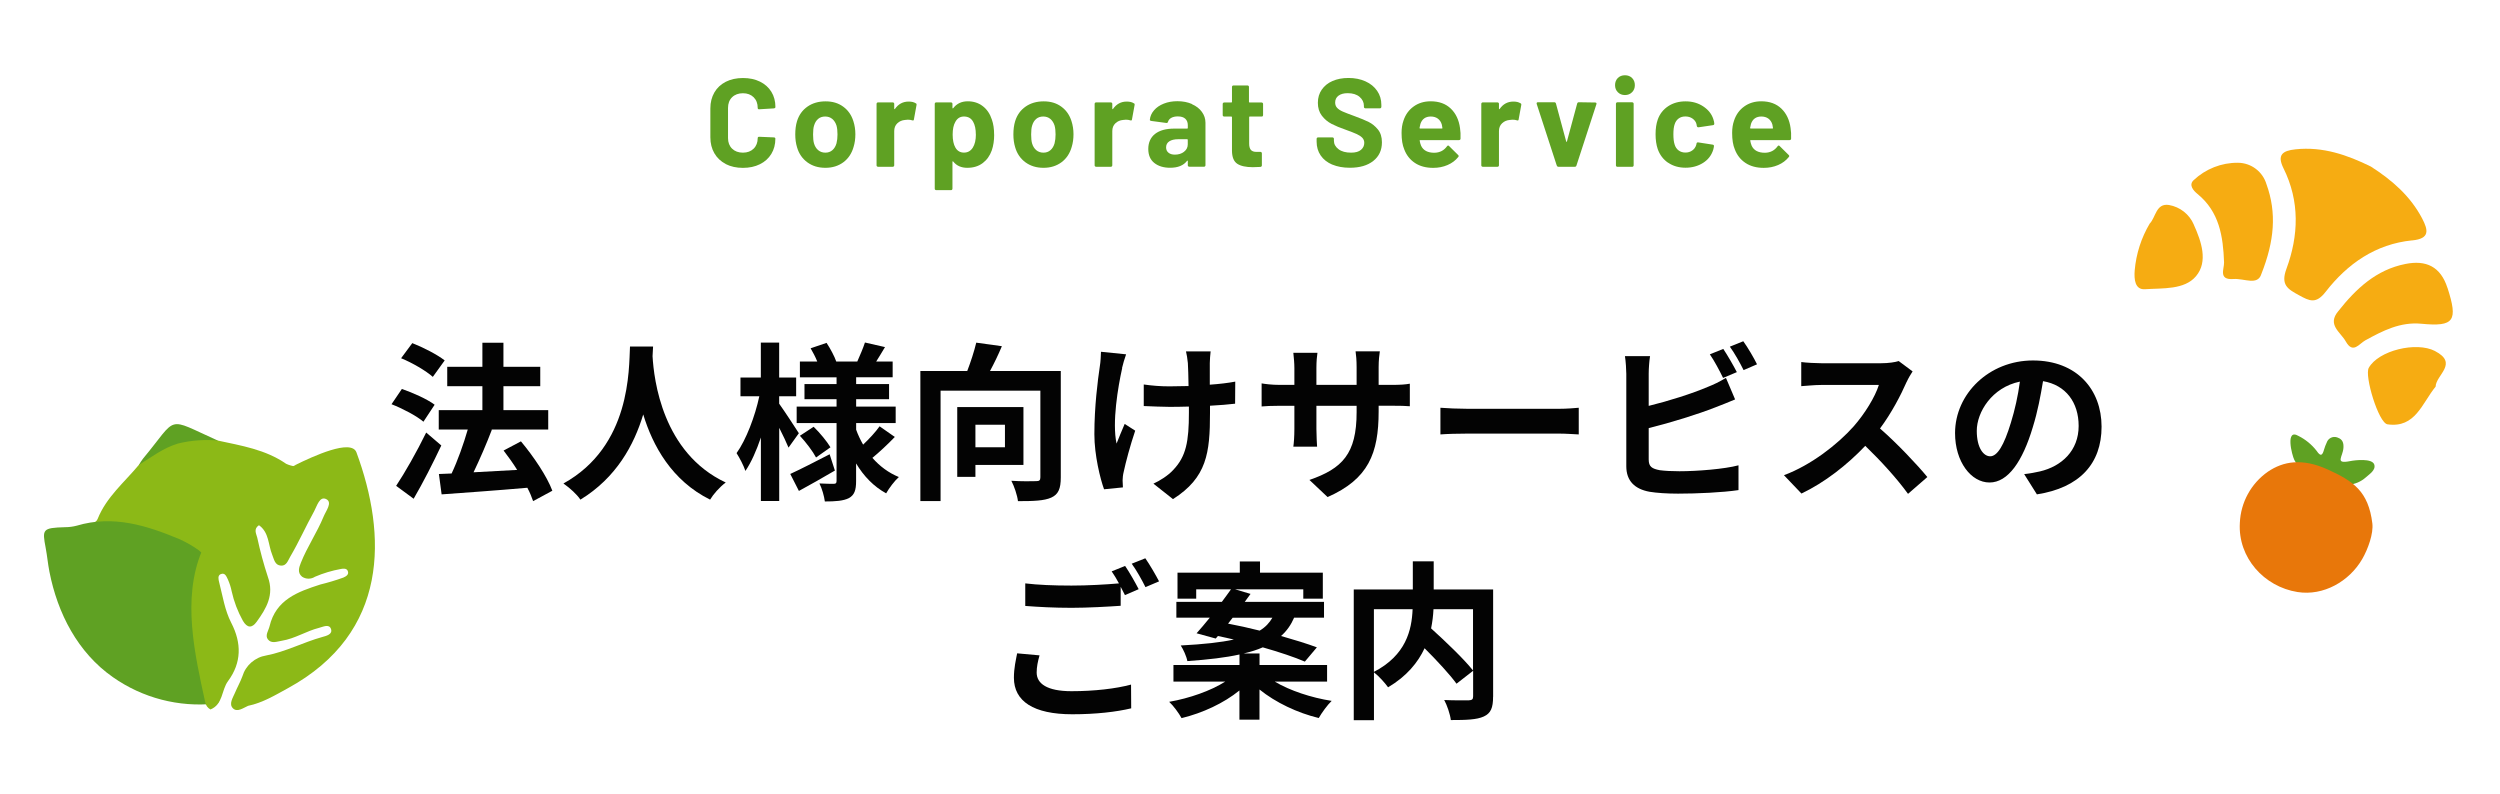
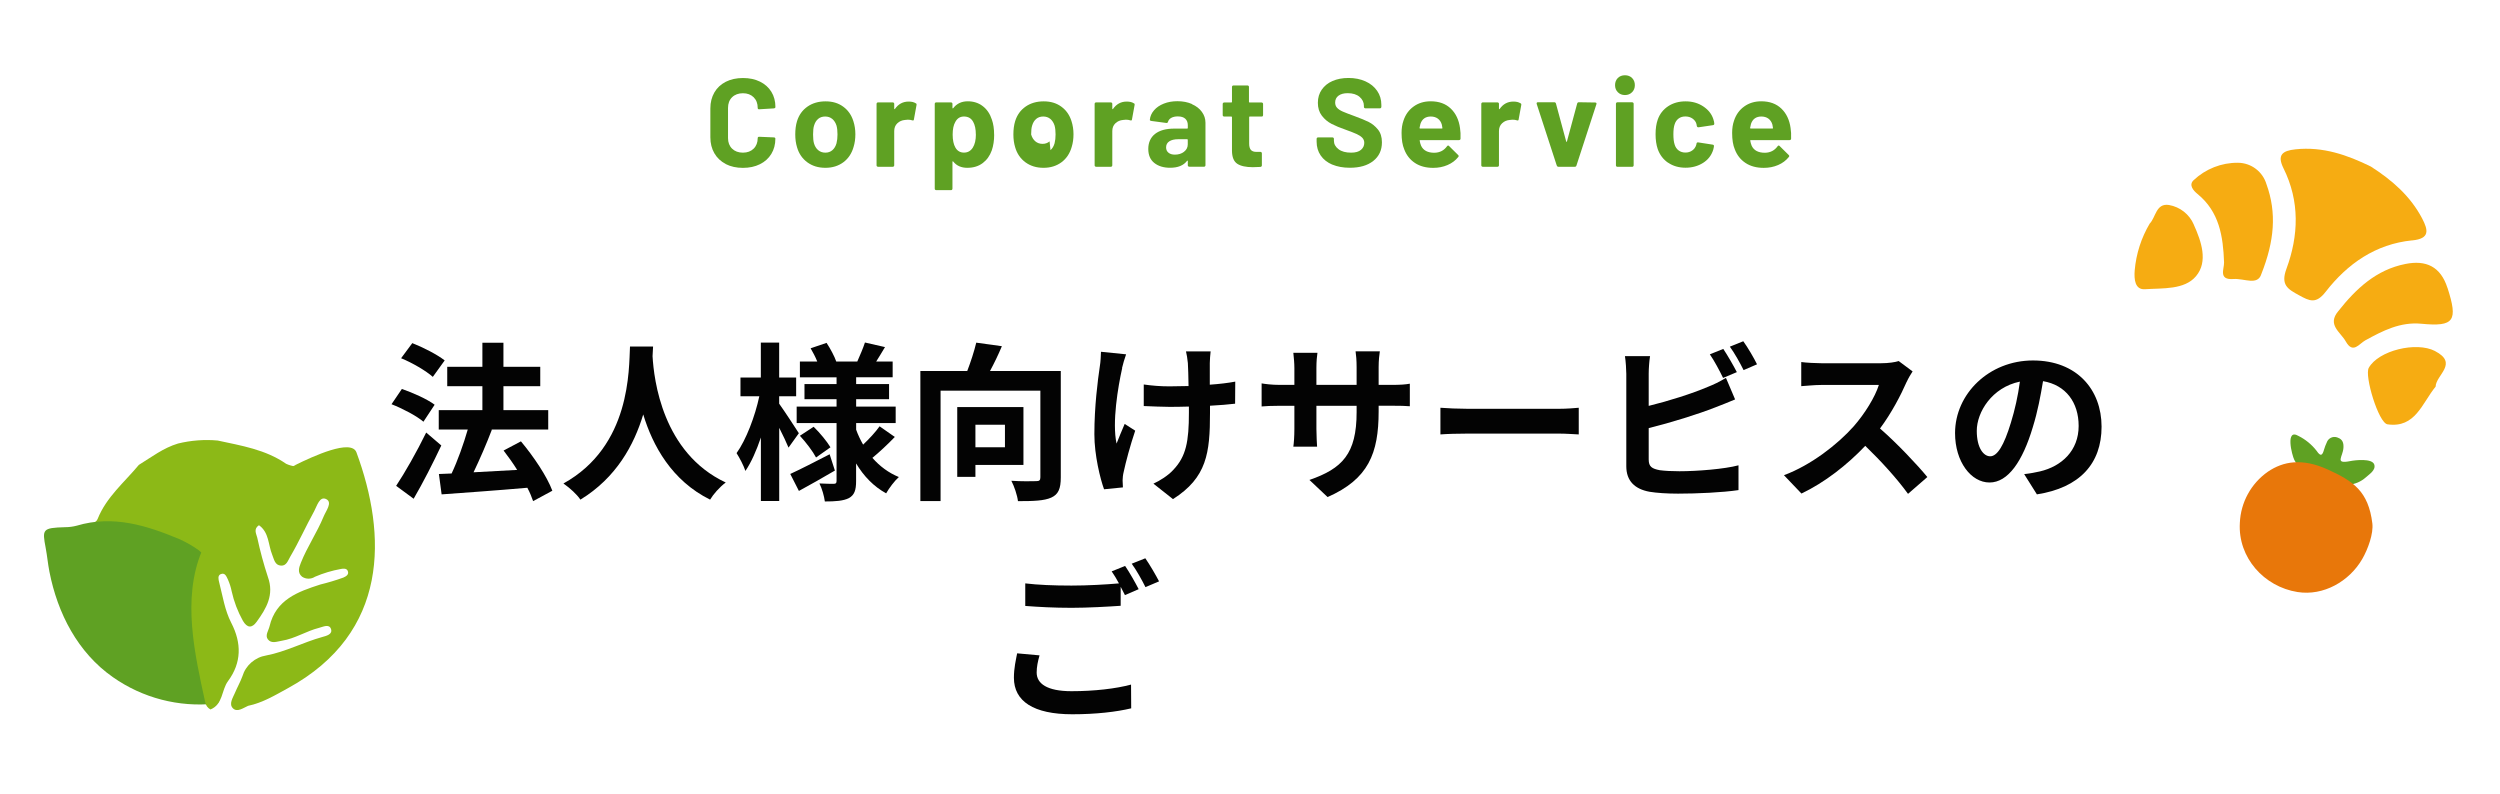
<svg xmlns="http://www.w3.org/2000/svg" id="b" viewBox="0 0 480 152.5">
  <defs>
    <style>.j{fill:none;}.k{fill:#030303;}.l{fill:#f6ac12;}.m{fill:#e8770a;}.n{fill:#5fa123;}.o{fill:#8cb917;}</style>
  </defs>
  <g id="c">
    <rect class="j" width="480" height="152.5" />
    <path class="l" d="M463.14,46.16h0c3.44-.34,3.08-1.97,1.91-4.22-2.26-4.3-5.77-7.35-9.84-9.96-4.53-2.23-9.22-3.87-14.48-3.31-2.53.27-3.57,1.09-2.29,3.66,3.14,6.33,2.91,12.91.55,19.3-1.14,3.1.27,3.88,2.43,5.06,2.02,1.11,3.25,1.73,5.11-.67,4.17-5.37,9.59-9.17,16.61-9.87Z" />
    <path class="l" d="M435.17,35.4c-.71-2.44-2.94-4.13-5.48-4.15-3.17-.03-6.22,1.18-8.52,3.35-.98.92-.05,1.99.75,2.64,4.2,3.43,4.92,8.15,5.1,13.14.04,1.26-1.16,3.41,1.81,3.19,2.08-.15,4.65,1.35,5.36-.99,2.48-6.27,2.97-11.68.98-17.19h0Z" />
    <path class="l" d="M469.91,55.27c-1.32-4.1-4.11-5.38-8.06-4.59-5.62,1.11-9.5,4.76-12.88,9.04-2.24,2.64.41,4.03,1.42,5.84,1.38,2.47,2.57.43,3.73-.2,3.37-1.85,6.71-3.59,10.79-3.2h0c6.32.61,7.05-.55,5.01-6.89Z" />
    <path class="l" d="M421.21,43.12c-.85-1.98-2.64-3.39-4.76-3.76-2.52-.4-2.54,2.41-3.7,3.56-1.63,2.75-2.62,5.83-2.89,9.02-.13,1.68.04,3.72,1.98,3.59,3.39-.23,7.57.15,9.8-2.51,2.35-2.8,1.03-6.66-.44-9.9h0Z" />
    <path class="l" d="M467.53,67.4c-3.61-1.88-10.89-.09-12.73,3.23-.85,1.53,1.88,10.59,3.6,10.84,5.35.77,6.62-4.04,9.24-7.24.05-2.24,4.46-4.44-.12-6.83Z" />
    <path class="k" d="M81.3,80.97c-1.3-1.11-4.01-2.54-6.13-3.36l1.99-2.93c2.09.72,4.89,1.96,6.29,3.03l-2.15,3.26ZM84.73,85.53c-1.6,3.39-3.49,7.11-5.31,10.23l-3.36-2.48c1.63-2.44,3.94-6.49,5.77-10.23l2.9,2.48ZM83.1,72.36c-1.27-1.14-3.94-2.71-6.09-3.58l2.15-2.9c2.09.81,4.82,2.22,6.22,3.32l-2.28,3.16ZM102.36,96.22c-.26-.75-.62-1.66-1.11-2.57-5.9.52-12.06.95-16.46,1.27l-.52-3.91,2.44-.1c1.17-2.48,2.31-5.7,3.1-8.44h-5.57v-3.72h8.38v-4.6h-6.75v-3.72h6.75v-4.63h4.04v4.63h7.07v3.72h-7.07v4.6h8.6v3.72h-10.95l.13.03c-1.04,2.74-2.35,5.74-3.52,8.18,2.61-.13,5.51-.29,8.38-.46-.81-1.3-1.73-2.57-2.61-3.72l3.33-1.76c2.41,2.87,5.02,6.75,6.03,9.48l-3.68,1.99Z" />
    <path class="k" d="M125.39,66.53c-.03.52-.06,1.17-.1,1.86.26,4.5,1.89,18.55,14.05,24.25-1.21.91-2.38,2.25-3,3.29-7.37-3.65-11.02-10.36-12.84-16.36-1.76,5.87-5.18,12.16-12.06,16.36-.68-1.01-1.96-2.18-3.26-3.1,13-7.2,12.55-22,12.78-26.3h4.43Z" />
    <path class="k" d="M151.4,85.95c-.39-.95-1.08-2.41-1.79-3.81v14.05h-3.52v-12.19c-.85,2.51-1.86,4.79-2.97,6.42-.36-1.08-1.14-2.54-1.7-3.42,1.83-2.54,3.55-7.07,4.37-10.92h-3.62v-3.59h3.91v-6.71h3.52v6.71h3.26v3.59h-3.26v1.43c.88,1.21,3.23,4.79,3.78,5.67l-1.99,2.77ZM160.3,90.35c-2.28,1.34-4.82,2.77-6.91,3.91l-1.66-3.26c1.92-.88,4.79-2.35,7.56-3.78l1.01,3.13ZM171.8,83.9c-1.37,1.43-3.03,2.97-4.3,4.01,1.4,1.6,3.1,2.87,5.08,3.68-.82.72-1.89,2.15-2.44,3.13-2.38-1.3-4.3-3.29-5.77-5.74v3.39c0,1.76-.33,2.67-1.37,3.26-1.08.55-2.61.65-4.63.65-.13-1.01-.55-2.51-1.04-3.46,1.11.07,2.38.07,2.77.07s.52-.16.52-.55v-11.11h-7.66v-3.16h7.66v-1.43h-6.16v-2.9h6.16v-1.3h-7.04v-3.03h3.33c-.33-.85-.82-1.76-1.27-2.54l3.06-1.04c.75,1.14,1.53,2.61,1.86,3.58h4.04c.49-1.11,1.14-2.61,1.47-3.65l3.85.88c-.59.98-1.17,1.96-1.69,2.77h3.16v3.03h-7.01v1.3h6.32v2.9h-6.32v1.43h7.59v3.16h-7.59v1.27c.36,1.01.82,1.96,1.34,2.87,1.14-1.08,2.41-2.44,3.16-3.52l2.93,2.05ZM156.22,81.94c1.21,1.17,2.57,2.84,3.23,3.94l-2.77,1.96c-.59-1.14-1.92-2.9-3.1-4.17l2.64-1.73Z" />
    <path class="k" d="M203.67,91.69c0,2.12-.46,3.23-1.83,3.85-1.37.62-3.46.68-6.39.68-.13-1.11-.72-2.87-1.27-3.91,1.92.13,4.11.1,4.76.07.62,0,.81-.16.81-.75v-16.62h-19.16v21.19h-3.88v-24.97h9c.68-1.76,1.34-3.81,1.73-5.44l4.92.68c-.68,1.63-1.5,3.32-2.28,4.76h13.59v20.47ZM187.28,89.28v2.28h-3.49v-13.4h12.71v11.11h-9.22ZM187.28,81.55v4.33h5.67v-4.33h-5.67Z" />
    <path class="k" d="M215.46,70.67c-.81,3.62-1.96,10.46-1.08,14.5.42-1.01,1.01-2.57,1.56-3.78l2.02,1.3c-.95,2.8-1.83,6.09-2.22,7.95-.13.49-.2,1.21-.2,1.6,0,.33.03.88.06,1.34l-3.62.36c-.72-1.96-1.86-6.52-1.86-10.56,0-5.35.65-10.36,1.04-13,.16-.91.2-2.02.23-2.84l4.82.49c-.29.78-.62,1.96-.78,2.64ZM232.28,69.69v4.17c1.83-.13,3.55-.33,4.89-.59l-.03,4.24c-1.3.16-3,.29-4.82.39v1.37c0,7.69-.59,12.42-7.11,16.56l-3.75-2.97c1.24-.55,2.87-1.6,3.78-2.61,2.51-2.61,3.03-5.51,3.03-11.02v-1.17c-1.24.03-2.44.06-3.65.06-1.4,0-3.42-.1-5.02-.16v-4.14c1.6.23,3.19.36,4.92.36,1.17,0,2.44-.03,3.68-.06-.03-1.83-.07-3.52-.13-4.4-.07-.81-.23-1.73-.36-2.25h4.73c-.1.72-.13,1.5-.16,2.22Z" />
    <path class="k" d="M254.9,95.44l-3.49-3.29c6.29-2.18,9.06-4.99,9.06-13v-1.24h-7.72v4.43c0,1.43.1,2.77.13,3.42h-4.56c.1-.65.2-1.96.2-3.42v-4.43h-2.77c-1.63,0-2.8.06-3.52.13v-4.43c.55.1,1.89.29,3.52.29h2.77v-3.23c0-.94-.1-1.96-.2-2.93h4.63c-.1.62-.2,1.66-.2,2.93v3.23h7.72v-3.42c0-1.3-.1-2.38-.2-3.03h4.66c-.1.65-.23,1.73-.23,3.03v3.42h2.41c1.73,0,2.71-.07,3.58-.23v4.33c-.72-.07-1.86-.1-3.58-.1h-2.41v1.08c0,8.08-1.96,13-9.81,16.46Z" />
    <path class="k" d="M281.81,78.49h17.5c1.53,0,2.97-.13,3.81-.2v5.12c-.78-.03-2.44-.16-3.81-.16h-17.5c-1.86,0-4.04.06-5.25.16v-5.12c1.17.1,3.55.2,5.25.2Z" />
    <path class="k" d="M316.55,71.77v6.16c3.85-.94,8.38-2.38,11.28-3.62,1.17-.46,2.28-.98,3.55-1.76l1.76,4.14c-1.27.52-2.74,1.14-3.81,1.53-3.29,1.3-8.54,2.93-12.78,3.98v6.03c0,1.4.65,1.76,2.12,2.05.98.13,2.31.2,3.78.2,3.39,0,8.67-.42,11.34-1.14v4.76c-3.06.46-8.02.68-11.6.68-2.12,0-4.07-.13-5.48-.36-2.84-.52-4.46-2.09-4.46-4.89v-17.76c0-.72-.1-2.41-.26-3.39h4.82c-.16.98-.26,2.48-.26,3.39ZM333.47,71.45l-2.64,1.11c-.65-1.34-1.66-3.26-2.54-4.53l2.58-1.04c.81,1.21,1.99,3.26,2.61,4.47ZM337.34,69.95l-2.57,1.11c-.68-1.37-1.73-3.26-2.64-4.5l2.58-1.04c.88,1.21,2.09,3.29,2.64,4.43Z" />
    <path class="k" d="M366.08,73.31c-1.11,2.54-2.93,6.03-5.12,8.96,3.23,2.8,7.17,6.98,9.09,9.32l-3.71,3.23c-2.12-2.93-5.15-6.26-8.21-9.22-3.46,3.65-7.79,7.04-12.25,9.16l-3.36-3.52c5.25-1.96,10.3-5.93,13.36-9.35,2.15-2.44,4.14-5.67,4.86-7.98h-11.05c-1.37,0-3.16.2-3.85.23v-4.63c.88.13,2.87.23,3.85.23h11.5c1.4,0,2.71-.2,3.36-.42l2.67,1.99c-.26.36-.85,1.37-1.14,2.02Z" />
    <path class="k" d="M391.08,94.91l-2.44-3.88c1.24-.13,2.15-.33,3.03-.52,4.17-.98,7.43-3.98,7.43-8.73,0-4.5-2.44-7.85-6.84-8.6-.46,2.77-1.01,5.77-1.96,8.83-1.96,6.58-4.76,10.63-8.31,10.63s-6.62-3.98-6.62-9.48c0-7.53,6.52-13.95,14.96-13.95s13.17,5.61,13.17,12.71-4.21,11.73-12.42,13ZM382.11,87.61c1.37,0,2.64-2.05,3.98-6.45.75-2.41,1.37-5.18,1.73-7.89-5.38,1.11-8.28,5.87-8.28,9.45,0,3.29,1.3,4.89,2.58,4.89Z" />
    <path class="k" d="M199.04,129.13c0,2.12,1.99,3.58,6.68,3.58,4.4,0,8.57-.49,11.44-1.27l.03,4.56c-2.84.68-6.75,1.14-11.31,1.14-7.46,0-11.21-2.51-11.21-7.01,0-1.89.39-3.45.62-4.69l4.3.39c-.33,1.17-.55,2.22-.55,3.29ZM218.63,113.12l-2.64,1.14c-.23-.49-.52-1.04-.82-1.6v3.65c-2.28.16-6.32.39-9.42.39-3.42,0-6.26-.16-8.9-.36v-4.33c2.41.29,5.44.42,8.87.42,3.1,0,6.62-.2,9.12-.42-.46-.85-.94-1.66-1.4-2.31l2.58-1.04c.81,1.17,1.99,3.26,2.61,4.47ZM222.54,111.62l-2.61,1.11c-.68-1.37-1.73-3.26-2.64-4.5l2.61-1.04c.85,1.21,2.05,3.29,2.64,4.43Z" />
-     <path class="k" d="M244.79,130.89c2.87,1.7,6.94,3.06,10.89,3.68-.85.81-1.92,2.31-2.48,3.29-4.07-.98-8.28-2.97-11.38-5.48v5.8h-3.85v-5.61c-3,2.44-7.07,4.33-11.11,5.31-.52-.95-1.56-2.38-2.38-3.13,3.91-.68,7.99-2.12,10.76-3.88h-9.94v-3.19h12.68v-2.02c-2.64.59-5.93.98-10.01,1.27-.16-.91-.78-2.25-1.27-3,4.4-.23,7.69-.59,10.2-1.14-1.04-.23-2.09-.49-3.06-.68l-.42.49-3.68-1.01c.78-.85,1.63-1.89,2.54-3h-6.42v-3.03h8.73c.62-.85,1.24-1.66,1.76-2.41h-6.68v1.79h-3.59v-4.99h11.96v-2.15h3.88v2.15h12.06v4.99h-3.75v-1.79h-13.1l2.97.88c-.36.49-.72,1.01-1.11,1.53h15.22v3.03h-5.74c-.59,1.37-1.4,2.54-2.51,3.52,2.64.75,5.05,1.5,6.88,2.18l-2.31,2.74c-1.96-.85-4.89-1.83-8.08-2.74-1.04.46-2.25.85-3.65,1.17h3.03v2.22h12.97v3.19h-10.01ZM235.8,119.74c1.89.36,3.98.81,6.06,1.34,1.14-.68,1.89-1.53,2.44-2.48h-7.63l-.88,1.14Z" />
-     <path class="k" d="M286.67,133.79c0,2.09-.42,3.16-1.79,3.78-1.34.62-3.42.68-6.32.68-.13-1.11-.72-2.84-1.27-3.85,1.92.1,4.11.06,4.73.06.62-.03.82-.2.82-.78v-4.89l-3.19,2.48c-1.3-1.79-3.75-4.43-6.13-6.81-1.27,2.74-3.46,5.41-7.01,7.5-.55-.78-1.76-2.15-2.71-2.87v9.19h-3.88v-25.1h11.34v-5.41h4.01v5.41h11.41v20.6ZM263.79,129c6.16-3.19,7.27-8.02,7.43-12.03h-7.43v12.03ZM275.23,116.97c-.06,1.21-.2,2.41-.46,3.68,2.77,2.51,6.26,5.83,8.05,8.08v-11.77h-7.59Z" />
    <path class="n" d="M139.35,31.49c-.95-.49-1.68-1.18-2.19-2.06-.51-.88-.77-1.9-.77-3.06v-5.56c0-1.16.26-2.17.77-3.06.51-.88,1.24-1.56,2.19-2.05.95-.48,2.05-.72,3.3-.72s2.32.23,3.26.69c.94.46,1.67,1.11,2.19,1.95s.78,1.82.78,2.93c0,.14-.1.23-.29.26l-2.82.17h-.05c-.16,0-.24-.09-.24-.26,0-.85-.26-1.53-.78-2.05-.52-.51-1.21-.77-2.06-.77s-1.56.26-2.08.77c-.52.51-.78,1.2-.78,2.05v5.8c0,.83.26,1.51.78,2.02.52.51,1.22.77,2.08.77s1.54-.26,2.06-.77c.52-.51.78-1.19.78-2.02,0-.18.1-.26.29-.26l2.82.12c.08,0,.15.02.2.07.06.05.08.1.08.17,0,1.11-.26,2.09-.78,2.94-.52.85-1.25,1.51-2.19,1.97-.94.47-2.03.7-3.26.7s-2.35-.24-3.3-.73Z" />
    <path class="n" d="M155,31.16c-.96-.71-1.62-1.67-1.97-2.89-.23-.75-.34-1.57-.34-2.46,0-.95.11-1.8.34-2.55.37-1.19,1.04-2.12,2-2.79.96-.67,2.12-1.01,3.47-1.01s2.44.33,3.37,1c.93.67,1.59,1.59,1.97,2.78.26.8.39,1.65.39,2.53s-.11,1.68-.34,2.43c-.35,1.25-1.01,2.24-1.96,2.95-.96.71-2.11,1.07-3.46,1.07s-2.5-.35-3.47-1.06ZM159.82,28.83c.37-.32.63-.76.79-1.32.13-.51.19-1.08.19-1.69,0-.67-.06-1.24-.19-1.71-.18-.55-.45-.97-.82-1.28-.37-.3-.82-.46-1.35-.46s-1,.15-1.36.46c-.36.31-.62.73-.78,1.28-.13.39-.19.96-.19,1.71s.06,1.28.17,1.69c.16.56.43,1,.81,1.32.38.32.84.48,1.38.48s.98-.16,1.35-.48Z" />
    <path class="n" d="M175.83,19.82c.13.06.18.19.14.36l-.5,2.75c-.02.19-.13.25-.34.17-.24-.08-.52-.12-.84-.12-.13,0-.31.02-.53.05-.58.05-1.07.26-1.47.64-.4.38-.6.88-.6,1.5v6.57c0,.08-.03.15-.08.2-.06.06-.12.08-.2.08h-2.82c-.08,0-.15-.03-.21-.08s-.08-.12-.08-.2v-11.8c0-.08.03-.15.08-.2.06-.06.12-.08.21-.08h2.82c.08,0,.15.03.2.08.06.06.08.12.08.2v.92s.02.08.05.1c.03.02.06,0,.07-.02.66-.96,1.54-1.44,2.65-1.44.58,0,1.04.11,1.37.34Z" />
    <path class="n" d="M190.88,25.87c0,1.11-.15,2.11-.46,3.01-.37,1.03-.95,1.84-1.75,2.44s-1.78.9-2.95.9-2.06-.4-2.7-1.2c-.03-.05-.06-.06-.1-.05-.03.02-.05.05-.05.1v5.15c0,.08-.03.15-.08.21-.06.06-.12.08-.21.08h-2.82c-.08,0-.15-.03-.21-.08s-.08-.12-.08-.21v-16.28c0-.08.03-.15.08-.2.06-.06.12-.08.21-.08h2.82c.08,0,.15.03.21.08.06.06.08.12.08.2v.79s.02.08.05.08c.03,0,.06,0,.1-.04.67-.88,1.61-1.32,2.79-1.32,1.11,0,2.07.31,2.88.93.81.62,1.39,1.48,1.75,2.59.29.82.43,1.78.43,2.89ZM187.36,25.82c0-1.01-.17-1.81-.5-2.41-.37-.69-.96-1.04-1.78-1.04-.74,0-1.29.35-1.66,1.04-.34.58-.51,1.39-.51,2.43s.18,1.91.53,2.5c.37.64.92.96,1.64.96s1.28-.31,1.69-.94c.4-.63.6-1.48.6-2.55Z" />
-     <path class="n" d="M196.88,31.16c-.96-.71-1.62-1.67-1.97-2.89-.23-.75-.34-1.57-.34-2.46,0-.95.11-1.8.34-2.55.37-1.19,1.04-2.12,2-2.79.96-.67,2.12-1.01,3.47-1.01s2.44.33,3.37,1c.93.67,1.59,1.59,1.97,2.78.26.8.39,1.65.39,2.53s-.11,1.68-.34,2.43c-.35,1.25-1.01,2.24-1.96,2.95-.96.71-2.11,1.07-3.46,1.07s-2.5-.35-3.47-1.06ZM201.69,28.83c.37-.32.63-.76.79-1.32.13-.51.19-1.08.19-1.69,0-.67-.06-1.24-.19-1.71-.18-.55-.45-.97-.82-1.28-.37-.3-.82-.46-1.35-.46s-1,.15-1.36.46c-.36.31-.62.73-.78,1.28-.13.39-.19.96-.19,1.71s.06,1.28.17,1.69c.16.56.43,1,.81,1.32.38.32.84.48,1.38.48s.98-.16,1.35-.48Z" />
+     <path class="n" d="M196.88,31.16c-.96-.71-1.62-1.67-1.97-2.89-.23-.75-.34-1.57-.34-2.46,0-.95.11-1.8.34-2.55.37-1.19,1.04-2.12,2-2.79.96-.67,2.12-1.01,3.47-1.01s2.44.33,3.37,1c.93.67,1.59,1.59,1.97,2.78.26.8.39,1.65.39,2.53s-.11,1.68-.34,2.43c-.35,1.25-1.01,2.24-1.96,2.95-.96.71-2.11,1.07-3.46,1.07s-2.5-.35-3.47-1.06ZM201.69,28.83c.37-.32.63-.76.79-1.32.13-.51.19-1.08.19-1.69,0-.67-.06-1.24-.19-1.71-.18-.55-.45-.97-.82-1.28-.37-.3-.82-.46-1.35-.46s-1,.15-1.36.46c-.36.31-.62.73-.78,1.28-.13.39-.19.96-.19,1.71c.16.56.43,1,.81,1.32.38.32.84.48,1.38.48s.98-.16,1.35-.48Z" />
    <path class="n" d="M217.7,19.82c.13.06.18.19.14.36l-.5,2.75c-.02.19-.13.25-.34.17-.24-.08-.52-.12-.84-.12-.13,0-.31.02-.53.05-.58.05-1.07.26-1.47.64-.4.38-.6.88-.6,1.5v6.57c0,.08-.03.15-.08.2-.06.06-.12.08-.2.08h-2.82c-.08,0-.15-.03-.21-.08s-.08-.12-.08-.2v-11.8c0-.08.03-.15.08-.2.06-.06.12-.08.21-.08h2.82c.08,0,.15.03.2.08.06.06.08.12.08.2v.92s.02.08.05.1c.03.02.06,0,.07-.02.66-.96,1.54-1.44,2.65-1.44.58,0,1.04.11,1.37.34Z" />
    <path class="n" d="M228.85,20c.82.36,1.46.85,1.91,1.48.46.63.69,1.32.69,2.09v8.16c0,.08-.03.15-.08.2-.06.06-.12.08-.2.08h-2.82c-.08,0-.15-.03-.21-.08s-.08-.12-.08-.2v-.79s-.02-.08-.05-.1-.06,0-.1.05c-.67.88-1.76,1.32-3.25,1.32-1.25,0-2.26-.31-3.03-.92s-1.16-1.51-1.16-2.7.43-2.2,1.3-2.88c.87-.68,2.1-1.02,3.71-1.02h2.46c.08,0,.12-.04.12-.12v-.53c0-.53-.16-.94-.48-1.24s-.8-.45-1.44-.45c-.5,0-.91.09-1.24.27-.33.18-.54.43-.64.75-.05.18-.15.26-.31.24l-2.91-.39c-.19-.03-.28-.1-.27-.22.06-.67.33-1.28.81-1.83.47-.55,1.1-.97,1.88-1.28.78-.31,1.65-.46,2.61-.46,1.04,0,1.97.18,2.79.54ZM227.33,29.14c.48-.37.72-.84.72-1.42v-.87c0-.08-.04-.12-.12-.12h-1.73c-.72,0-1.29.14-1.7.41-.41.27-.61.66-.61,1.16,0,.43.15.77.46,1.02.3.25.71.37,1.23.37.69,0,1.28-.18,1.76-.55Z" />
    <path class="n" d="M242.47,22.29c-.06.06-.12.08-.2.08h-2.31c-.08,0-.12.04-.12.12v5.1c0,.53.11.92.32,1.18.22.26.57.39,1.05.39h.79c.08,0,.15.03.2.08.06.06.08.12.08.21v2.29c0,.18-.1.28-.29.31-.67.03-1.16.05-1.45.05-1.33,0-2.33-.22-2.99-.66s-1-1.27-1.01-2.49v-6.45c0-.08-.04-.12-.12-.12h-1.37c-.08,0-.15-.03-.21-.08-.06-.06-.08-.12-.08-.2v-2.14c0-.08.03-.15.08-.2.06-.06.12-.08.21-.08h1.37c.08,0,.12-.04.12-.12v-2.87c0-.08.03-.15.08-.2.06-.06.12-.08.2-.08h2.7c.08,0,.15.03.2.08.06.06.08.12.08.2v2.87c0,.08.04.12.12.12h2.31c.08,0,.15.03.2.08.06.06.08.12.08.2v2.14c0,.08-.03.15-.08.2Z" />
    <path class="n" d="M255.8,31.61c-.96-.41-1.71-1-2.23-1.76-.52-.76-.78-1.65-.78-2.66v-.53c0-.08.03-.15.08-.2.06-.06.12-.08.21-.08h2.74c.08,0,.15.03.21.08.06.06.08.12.08.2v.36c0,.64.3,1.18.89,1.63s1.4.66,2.41.66c.85,0,1.48-.18,1.9-.54.42-.36.63-.81.63-1.34,0-.39-.13-.71-.38-.98-.26-.26-.61-.5-1.05-.7s-1.14-.48-2.11-.83c-1.08-.37-1.99-.75-2.73-1.13s-1.37-.91-1.88-1.58c-.51-.67-.76-1.49-.76-2.47s.25-1.81.75-2.53c.5-.72,1.19-1.28,2.07-1.66s1.9-.58,3.06-.58c1.22,0,2.31.22,3.26.65.96.43,1.7,1.04,2.24,1.82.54.78.81,1.68.81,2.71v.36c0,.08-.03.15-.08.21-.06.06-.12.08-.21.08h-2.77c-.08,0-.15-.03-.21-.08-.06-.06-.08-.12-.08-.21v-.19c0-.67-.28-1.25-.83-1.72-.55-.47-1.31-.71-2.28-.71-.75,0-1.34.16-1.77.48-.43.32-.64.76-.64,1.32,0,.4.12.74.37,1.01s.62.52,1.11.73,1.25.51,2.28.88c1.14.42,2.04.79,2.68,1.11.65.32,1.24.8,1.76,1.43.52.63.78,1.46.78,2.47,0,1.51-.55,2.7-1.66,3.58s-2.61,1.31-4.5,1.31c-1.29,0-2.41-.21-3.37-.61Z" />
    <path class="n" d="M280.43,26.61c-.02.19-.12.29-.31.29h-7.44c-.1,0-.13.04-.1.12.05.32.14.64.27.96.42.9,1.27,1.35,2.55,1.35,1.03-.02,1.84-.43,2.43-1.25.06-.1.14-.14.22-.14.05,0,.1.03.17.1l1.73,1.71c.08.08.12.15.12.22,0,.03-.03.1-.1.19-.53.66-1.21,1.17-2.05,1.53s-1.75.54-2.75.54c-1.38,0-2.55-.31-3.5-.94s-1.64-1.5-2.06-2.62c-.34-.8-.51-1.85-.51-3.15,0-.88.12-1.66.36-2.34.37-1.14,1.01-2.05,1.94-2.72.92-.67,2.02-1.01,3.29-1.01,1.61,0,2.89.47,3.86,1.4.97.93,1.56,2.18,1.77,3.73.1.61.13,1.29.1,2.05ZM272.72,23.79c-.06.21-.12.47-.17.77,0,.08.04.12.12.12h4.17c.1,0,.13-.04.1-.12-.08-.47-.12-.69-.12-.67-.14-.48-.4-.85-.76-1.12-.36-.26-.81-.4-1.34-.4-1.01,0-1.68.47-2,1.42Z" />
    <path class="n" d="M291.94,19.82c.13.06.18.19.14.36l-.5,2.75c-.02.19-.13.25-.34.17-.24-.08-.52-.12-.84-.12-.13,0-.31.02-.53.05-.58.05-1.07.26-1.47.64-.4.38-.6.88-.6,1.5v6.57c0,.08-.03.15-.08.2-.06.06-.12.08-.2.08h-2.82c-.08,0-.15-.03-.21-.08s-.08-.12-.08-.2v-11.8c0-.08.03-.15.08-.2.06-.06.12-.08.21-.08h2.82c.08,0,.15.03.2.08.06.06.08.12.08.2v.92s.02.08.05.1c.03.02.06,0,.07-.02.66-.96,1.54-1.44,2.65-1.44.58,0,1.04.11,1.37.34Z" />
    <path class="n" d="M298.9,31.79l-3.85-11.82s-.02-.07-.02-.12c0-.14.09-.22.26-.22h3.11c.18,0,.29.08.34.24l1.97,7.3s.04.07.07.07c.03,0,.06-.02.07-.07l1.97-7.3c.05-.16.16-.24.34-.24l3.11.05c.1,0,.17.03.22.08.05.06.06.14.02.25l-3.83,11.77c-.05.16-.15.24-.31.24h-3.15c-.16,0-.26-.08-.31-.24Z" />
    <path class="n" d="M310.63,17.71c-.36-.36-.54-.81-.54-1.36s.18-1.02.53-1.37.81-.53,1.37-.53,1.02.18,1.37.53.53.81.53,1.37-.18,1-.54,1.36c-.36.36-.81.54-1.36.54s-1-.18-1.36-.54ZM310.34,31.95c-.06-.06-.08-.12-.08-.2v-11.82c0-.08.03-.15.08-.21s.12-.08.21-.08h2.82c.08,0,.15.03.21.08.06.06.08.12.08.21v11.82c0,.08-.03.15-.08.2s-.12.08-.21.08h-2.82c-.08,0-.15-.03-.21-.08Z" />
    <path class="n" d="M320.29,31.26c-.94-.64-1.61-1.52-2.01-2.65-.27-.8-.41-1.75-.41-2.84s.14-2.01.41-2.79c.38-1.09,1.05-1.95,2-2.58s2.06-.94,3.35-.94,2.41.32,3.38.96c.97.64,1.62,1.45,1.94,2.43.13.39.19.67.19.87v.05c0,.14-.08.23-.24.26l-2.77.41h-.05c-.14,0-.24-.08-.29-.24l-.07-.39c-.11-.42-.36-.76-.75-1.04-.38-.27-.84-.41-1.37-.41s-.95.13-1.3.39c-.35.26-.6.61-.75,1.06-.18.48-.26,1.14-.26,1.97s.08,1.49.24,1.97c.14.48.4.86.76,1.13.36.27.8.41,1.31.41s.93-.13,1.31-.4c.38-.26.64-.63.78-1.1.02-.03.02-.08.02-.14.02-.02.02-.04.02-.07.02-.19.13-.27.34-.24l2.77.43c.16.03.24.12.24.26,0,.13-.05.37-.14.72-.34,1.08-.99,1.92-1.96,2.53-.97.61-2.09.92-3.36.92s-2.4-.32-3.33-.96Z" />
    <path class="n" d="M343.9,26.61c-.02.19-.12.29-.31.29h-7.44c-.1,0-.13.04-.1.12.05.32.14.64.27.96.42.9,1.27,1.35,2.55,1.35,1.03-.02,1.84-.43,2.43-1.25.06-.1.14-.14.22-.14.05,0,.1.03.17.1l1.73,1.71c.08.08.12.15.12.22,0,.03-.03.1-.1.19-.53.66-1.21,1.17-2.05,1.53s-1.75.54-2.75.54c-1.38,0-2.55-.31-3.5-.94s-1.64-1.5-2.06-2.62c-.34-.8-.51-1.85-.51-3.15,0-.88.12-1.66.36-2.34.37-1.14,1.01-2.05,1.94-2.72.92-.67,2.02-1.01,3.29-1.01,1.61,0,2.89.47,3.86,1.4.97.93,1.56,2.18,1.77,3.73.1.61.13,1.29.1,2.05ZM336.19,23.79c-.06.21-.12.47-.17.77,0,.08.04.12.12.12h4.17c.1,0,.13-.04.1-.12-.08-.47-.12-.69-.12-.67-.14-.48-.4-.85-.76-1.12-.36-.26-.81-.4-1.34-.4-1.01,0-1.68.47-2,1.42Z" />
-     <path id="d" class="n" d="M41.8,84.58c-.23.43-.71.66-1.19.58-4.13-.03-8.18,1.13-11.67,3.35-.62.38-1.24,1.36-2.27.75.24-.42.5-.82.79-1.2,6.87-8.26,4.19-8.03,14.34-3.48" />
    <path id="e" class="o" d="M38.13,107.3c-6.18-4.72-13.33-6.3-20.91-6.5.49-.41,1.22-.41,1.53-1.17,1.67-4.19,5.13-7.02,7.91-10.37,2.43-1.5,4.71-3.26,7.51-4.1,2.49-.61,5.06-.81,7.62-.58,4.55.99,9.18,1.72,13.15,4.47.6.28,1.23.45,1.89.52-2.53,1.31-4.97,2.77-7.33,4.37-4.11,3.05-7.41,7.06-9.62,11.67-.4.84-.75,1.55-1.75,1.69" />
    <path id="f" class="n" d="M39.4,107.23c1.79,1.67.35,3.67.34,5.42-.04,5.66-2.68,9.26-.32,14.43,1.04,2.29,1.27,4.75,2.45,6.98.13.18.18.41.14.63-.1.3-.47.39-.78.42-6.91.71-13.84-1.09-19.53-5.08-6.77-4.72-10.65-12.28-12.21-20.26-.3-1.51-.43-3.06-.72-4.58-.67-3.57-.67-3.84,3.72-3.97.76,0,1.51-.1,2.24-.29,7.01-2.09,13.48-.03,19.85,2.64.74.31,4.94,2.47,4.82,3.64" />
    <path id="g" class="o" d="M56.7,89.28c3.4-1.66,10.75-5.09,11.74-2.42,5.84,15.83,6.33,34.63-13.15,45.27-2.45,1.34-4.87,2.81-7.66,3.39-.95.42-2.08,1.29-2.9.48-.84-.82-.03-2,.38-2.97.45-1.07,1.03-2.09,1.43-3.18.63-2.1,2.41-3.65,4.57-4,3.74-.71,7.11-2.53,10.75-3.54.79-.22,2.05-.51,1.69-1.55-.35-1.02-1.52-.41-2.3-.21-2.44.61-4.6,2.06-7.12,2.47-.94.15-2.03.63-2.71-.28-.56-.75.13-1.65.33-2.48,1.22-5.15,5.44-6.64,9.74-8.03,1.5-.37,2.99-.81,4.45-1.34.53-.24,1.13-.59.82-1.29-.21-.49-.81-.45-1.29-.36-1.72.31-3.4.81-5,1.5-.75.49-1.73.49-2.47-.01-.95-.78-.58-1.81-.23-2.68,1.22-3.06,3.1-5.8,4.36-8.86.45-1.1,1.74-2.7.54-3.34-1.3-.69-1.8,1.29-2.35,2.3-1.59,2.88-2.93,5.9-4.6,8.74-.43.73-.71,1.77-1.76,1.71-1.2-.07-1.34-1.22-1.7-2.1-.78-1.9-.57-4.26-2.54-5.66-1.09.73-.52,1.62-.33,2.38.55,2.56,1.23,5.08,2.05,7.57,1.24,3.43-.3,6.02-2.15,8.58-.92,1.28-1.82,1.23-2.65-.17-.99-1.78-1.72-3.69-2.16-5.68-.15-.76-.39-1.5-.7-2.21-.29-.58-.55-1.44-1.41-1.07-.61.26-.43,1.02-.29,1.56.68,2.62,1.07,5.36,2.32,7.78,2.02,3.91,1.99,7.66-.62,11.2-1.28,1.73-.93,4.45-3.37,5.44-.52-.28-.89-.78-1-1.36-2.02-9.26-4.48-19.88-.67-29.01.94-2.25,2.2-4.35,3.73-6.24,3.52-4.15,7.94-7.45,12.92-9.66.3-.14.77-.38,1.36-.67" />
    <path id="h" class="n" d="M450.91,93.08c-1.22-.7-2.29-1.76-3.69-2.1-1.21-.43-2.44-.8-3.69-1.1-1.38-.19-2.29-.13-3-1.53-.51-1-1.78-6.16.78-4.65,1.36.68,2.55,1.66,3.48,2.86.83,1.25,1.14.79,1.44-.28.13-.45.3-.88.5-1.31.27-.82,1.16-1.27,1.98-1,.06.02.12.04.17.07.9.32,1.12,1.01,1.06,1.95-.11,1.74-1.77,3.15,1.31,2.54.93-.19,4.23-.57,4.61.67.33,1.05-.89,1.8-1.64,2.47-.92.82-2.09,1.31-3.32,1.41" />
    <path id="i" class="m" d="M455.49,100.49c-.76-6.2-3.68-8.12-8.57-10.35-4.88-2.22-8.54-1.58-11.49.43-3.23,2.26-5.22,5.9-5.38,9.84-.39,6.64,4.64,12.24,11.08,13.26,4.99.79,9.93-2.05,12.41-6.32,1.12-1.92,2.19-4.94,1.95-6.85" />
  </g>
</svg>